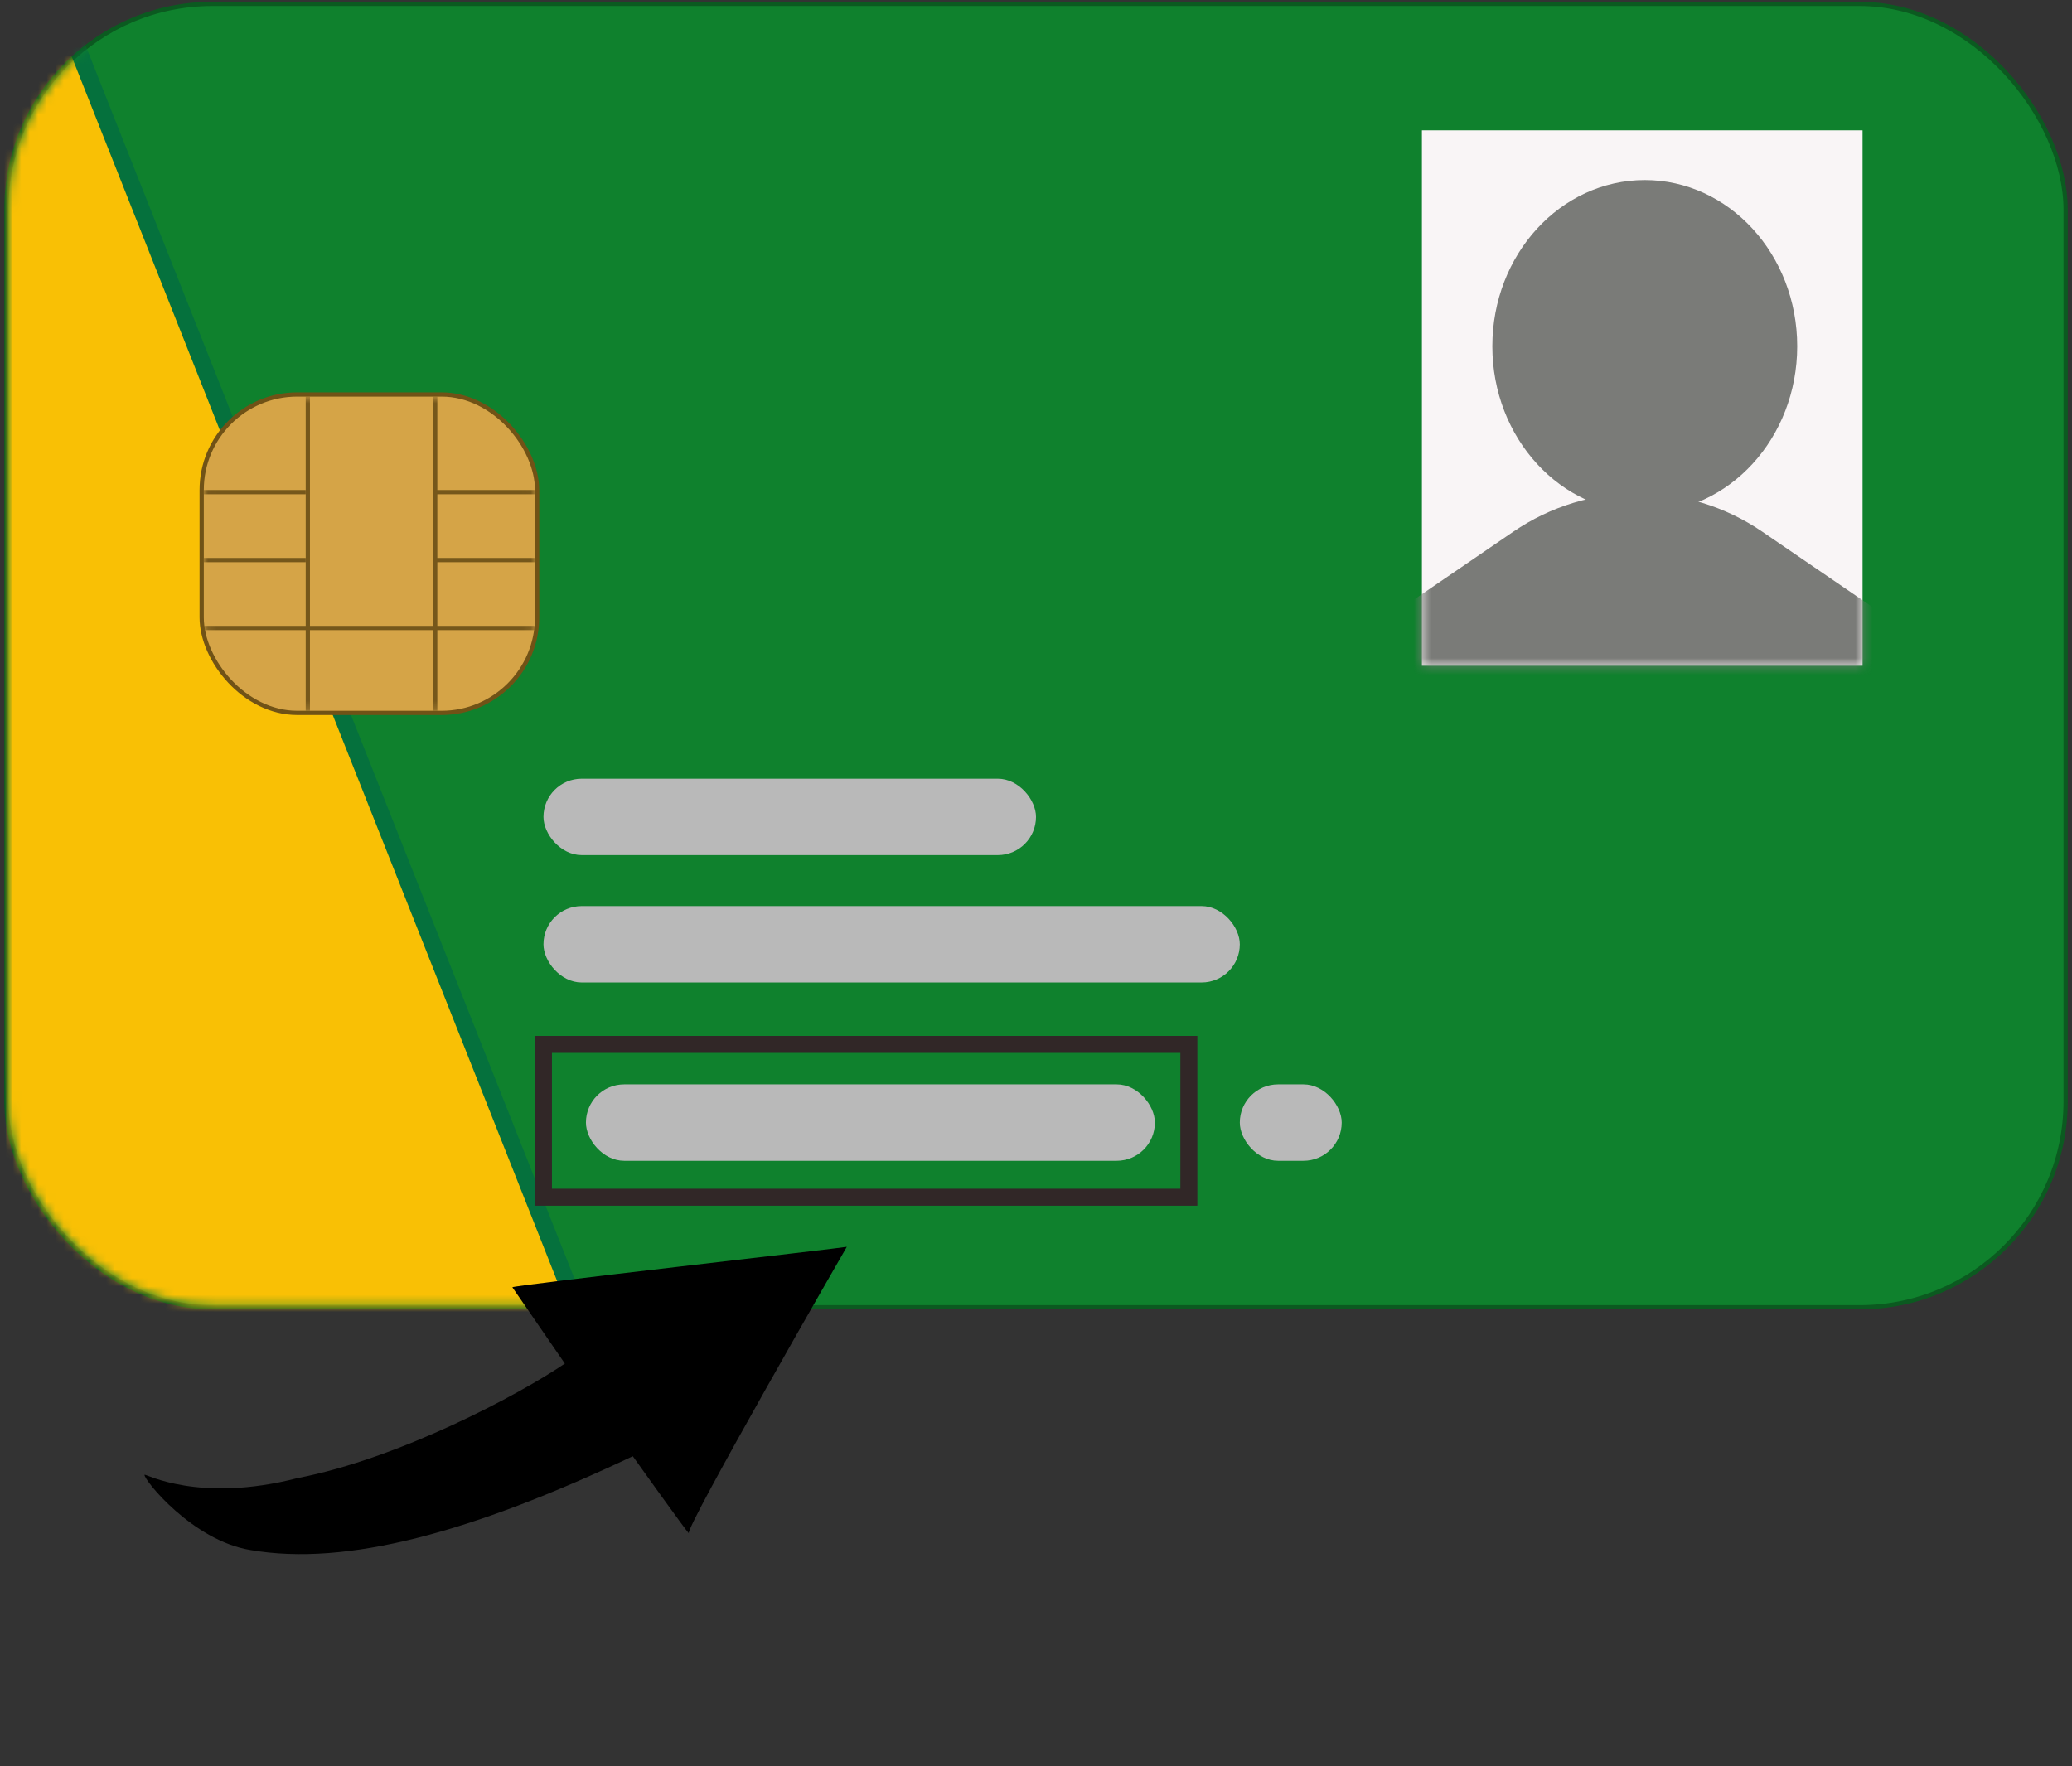
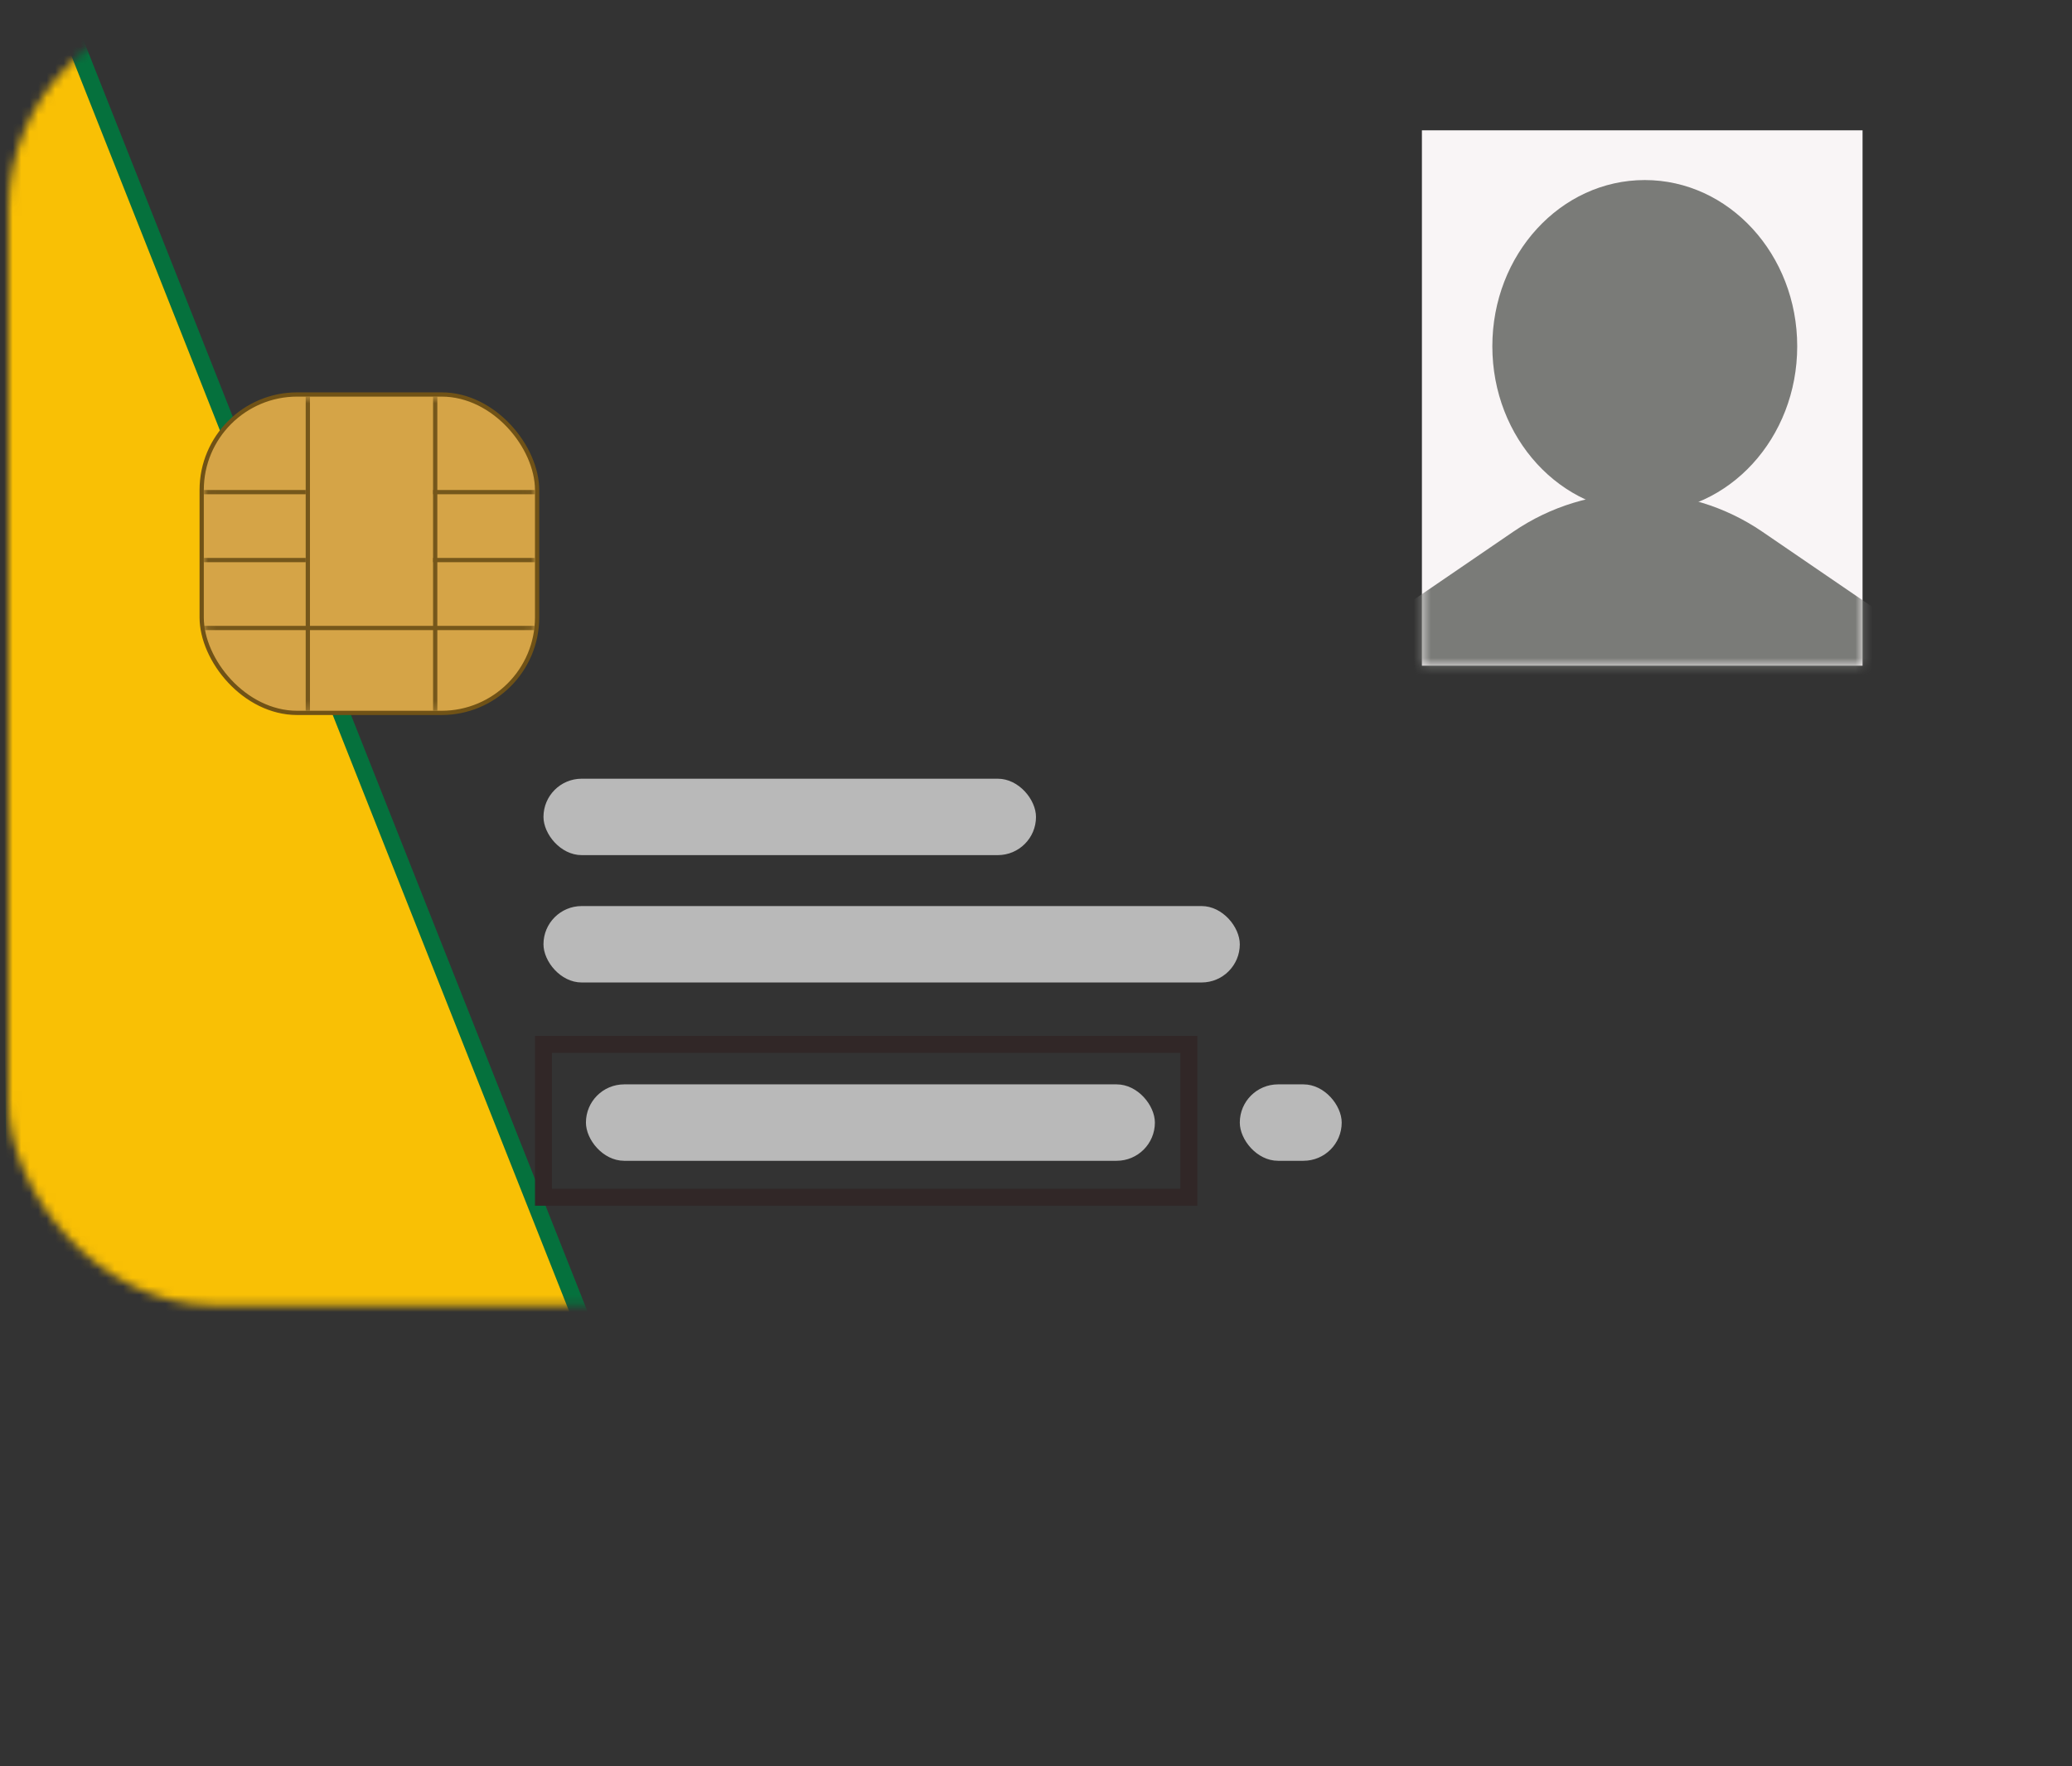
<svg xmlns="http://www.w3.org/2000/svg" width="244" height="208" viewBox="0 0 244 208" fill="none">
  <rect x="0" y="0" width="244" height="208" fill="#333333" stroke="none" />
-   <rect x="0.75" y="0.459" width="242.5" height="153.5" rx="24.25" fill="#0F812D" stroke="#0B5A20" stroke-width="0.5" />
  <mask id="mask0_12887_5775" style="mask-type:alpha" maskUnits="userSpaceOnUse" x="1" y="0" width="242" height="154">
    <rect x="1" y="0.709" width="242" height="153" rx="24" fill="#0F812D" />
  </mask>
  <g mask="url(#mask0_12887_5775)">
-     <path d="M69 156.709L8.746 4.709H-2L0 156.709H69Z" fill="#F9C005" stroke="#05713D" stroke-width="2" />
+     <path d="M69 156.709L8.746 4.709H-2L0 156.709Z" fill="#F9C005" stroke="#05713D" stroke-width="2" />
  </g>
  <rect x="23.75" y="46.459" width="39.5" height="37.5" rx="11.25" fill="#D5A447" stroke="#705216" stroke-width="0.5" />
  <mask id="mask1_12887_5775" style="mask-type:alpha" maskUnits="userSpaceOnUse" x="24" y="46" width="39" height="38">
    <rect x="24" y="46.709" width="39" height="37" rx="11" fill="#D5A447" />
  </mask>
  <g mask="url(#mask1_12887_5775)">
    <line x1="36.25" y1="46.709" x2="36.25" y2="83.71" stroke="#75571B" stroke-width="0.5" />
    <line x1="51.25" y1="46.709" x2="51.25" y2="83.71" stroke="#75571B" stroke-width="0.5" />
    <line x1="36" y1="57.959" x2="24" y2="57.959" stroke="#75571B" stroke-width="0.5" />
    <line x1="63" y1="57.959" x2="51" y2="57.959" stroke="#75571B" stroke-width="0.5" />
    <line x1="36" y1="65.96" x2="24" y2="65.96" stroke="#75571B" stroke-width="0.5" />
    <line x1="63" y1="65.96" x2="51" y2="65.96" stroke="#75571B" stroke-width="0.5" />
    <line x1="63" y1="73.96" x2="24" y2="73.96" stroke="#75571B" stroke-width="0.5" />
  </g>
  <rect x="167.445" y="15.348" width="51.891" height="63.056" fill="#F9F5F6" />
  <mask id="mask2_12887_5775" style="mask-type:alpha" maskUnits="userSpaceOnUse" x="167" y="15" width="53" height="64">
    <rect x="167.445" y="15.348" width="51.891" height="63.056" fill="#F9F5F6" />
  </mask>
  <g mask="url(#mask2_12887_5775)">
    <path d="M178.195 62.626C187.043 56.578 198.695 56.578 207.542 62.626L222.992 73.188C244.1 87.618 233.887 120.652 208.319 120.652H177.418C151.85 120.652 141.638 87.618 162.745 73.188L178.195 62.626Z" fill="#7A7B78" />
    <ellipse cx="193.69" cy="40.782" rx="17.951" ry="19.577" fill="#7A7B78" />
  </g>
  <rect x="64" y="123" width="76" height="18" stroke="#312727" stroke-width="2" />
-   <path d="M17.018 173.681C17.187 173.574 23.435 177.067 35.041 174.076C47.077 171.76 61.224 164.192 66.519 160.59C66.412 160.422 60.443 151.774 60.335 151.605C60.312 151.383 99.331 146.968 99.722 146.838C99.492 147.221 80.687 179.904 81.116 180.579C80.925 180.464 74.626 171.671 74.519 171.502C55.569 180.463 40.833 184.495 29.529 182.555C22.673 181.462 16.895 174.233 17.018 173.681Z" fill="black" />
  <rect x="64" y="106.709" width="82" height="9" rx="4.5" fill="#B9B9B9" />
  <rect x="69" y="127.709" width="67" height="9" rx="4.5" fill="#B9B9B9" />
  <rect x="146" y="127.709" width="12" height="9" rx="4.5" fill="#B9B9B9" />
  <rect x="64" y="91.71" width="58" height="9" rx="4.5" fill="#B9B9B9" />
</svg>